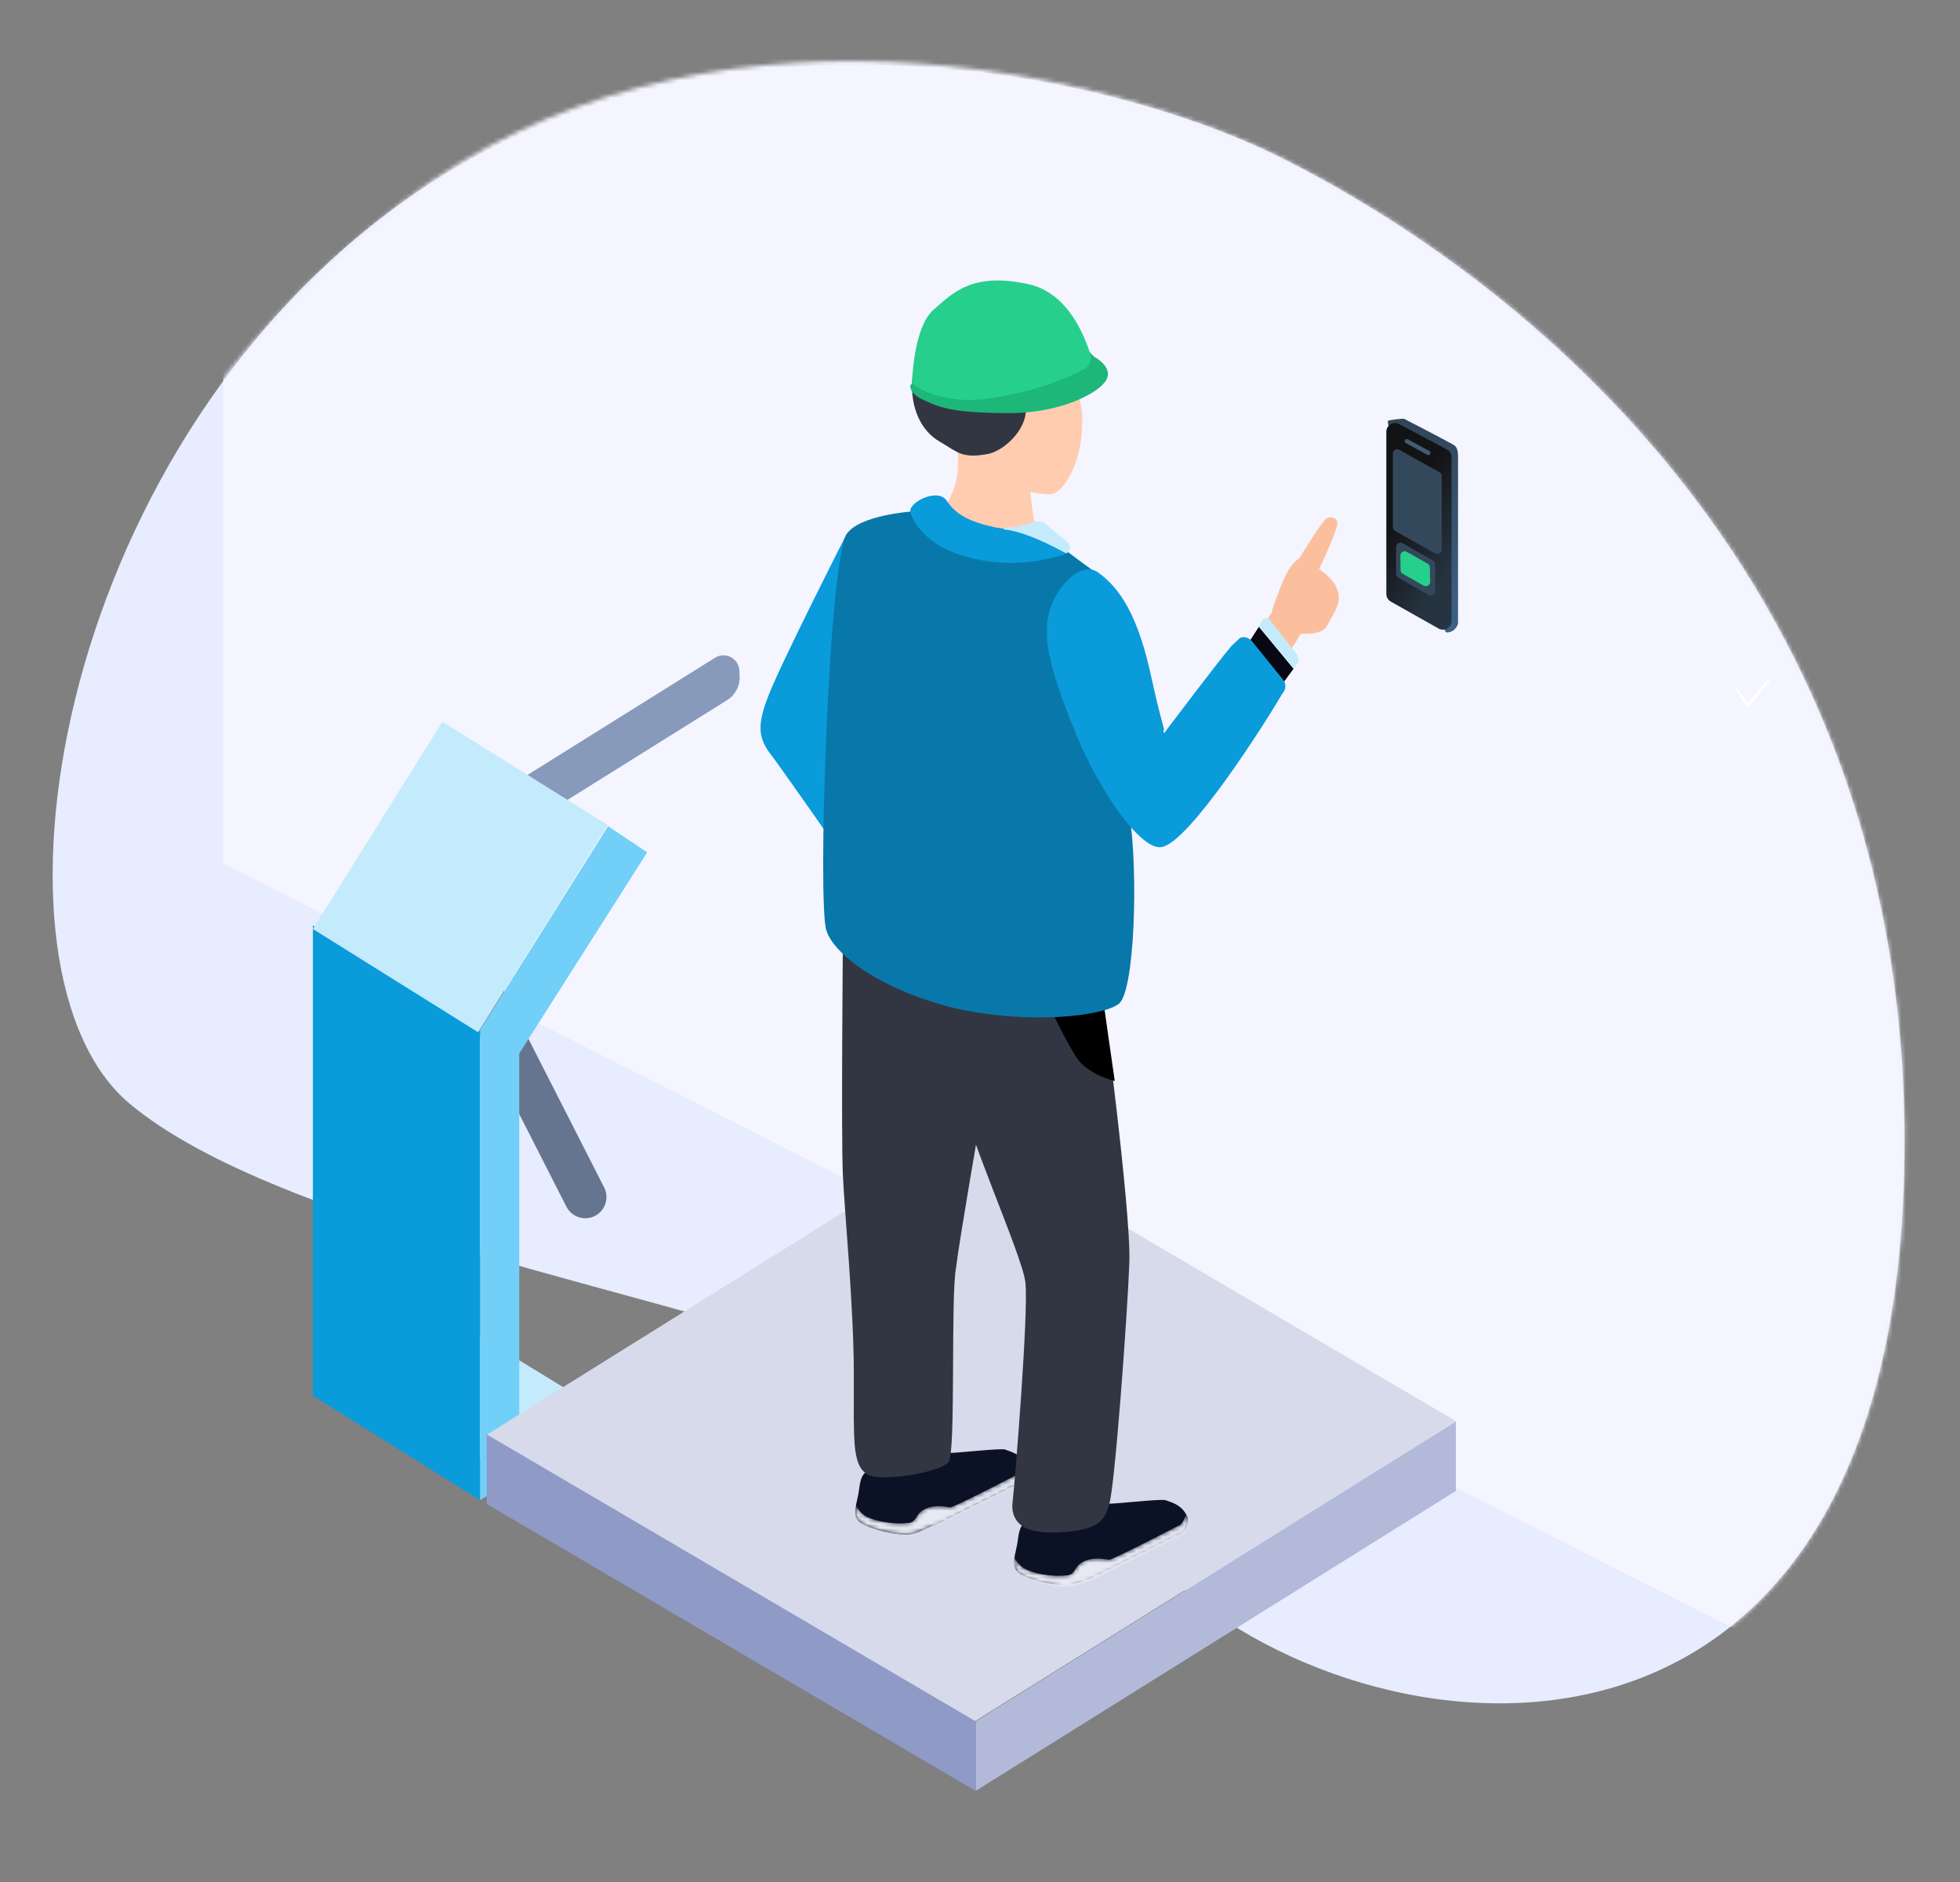
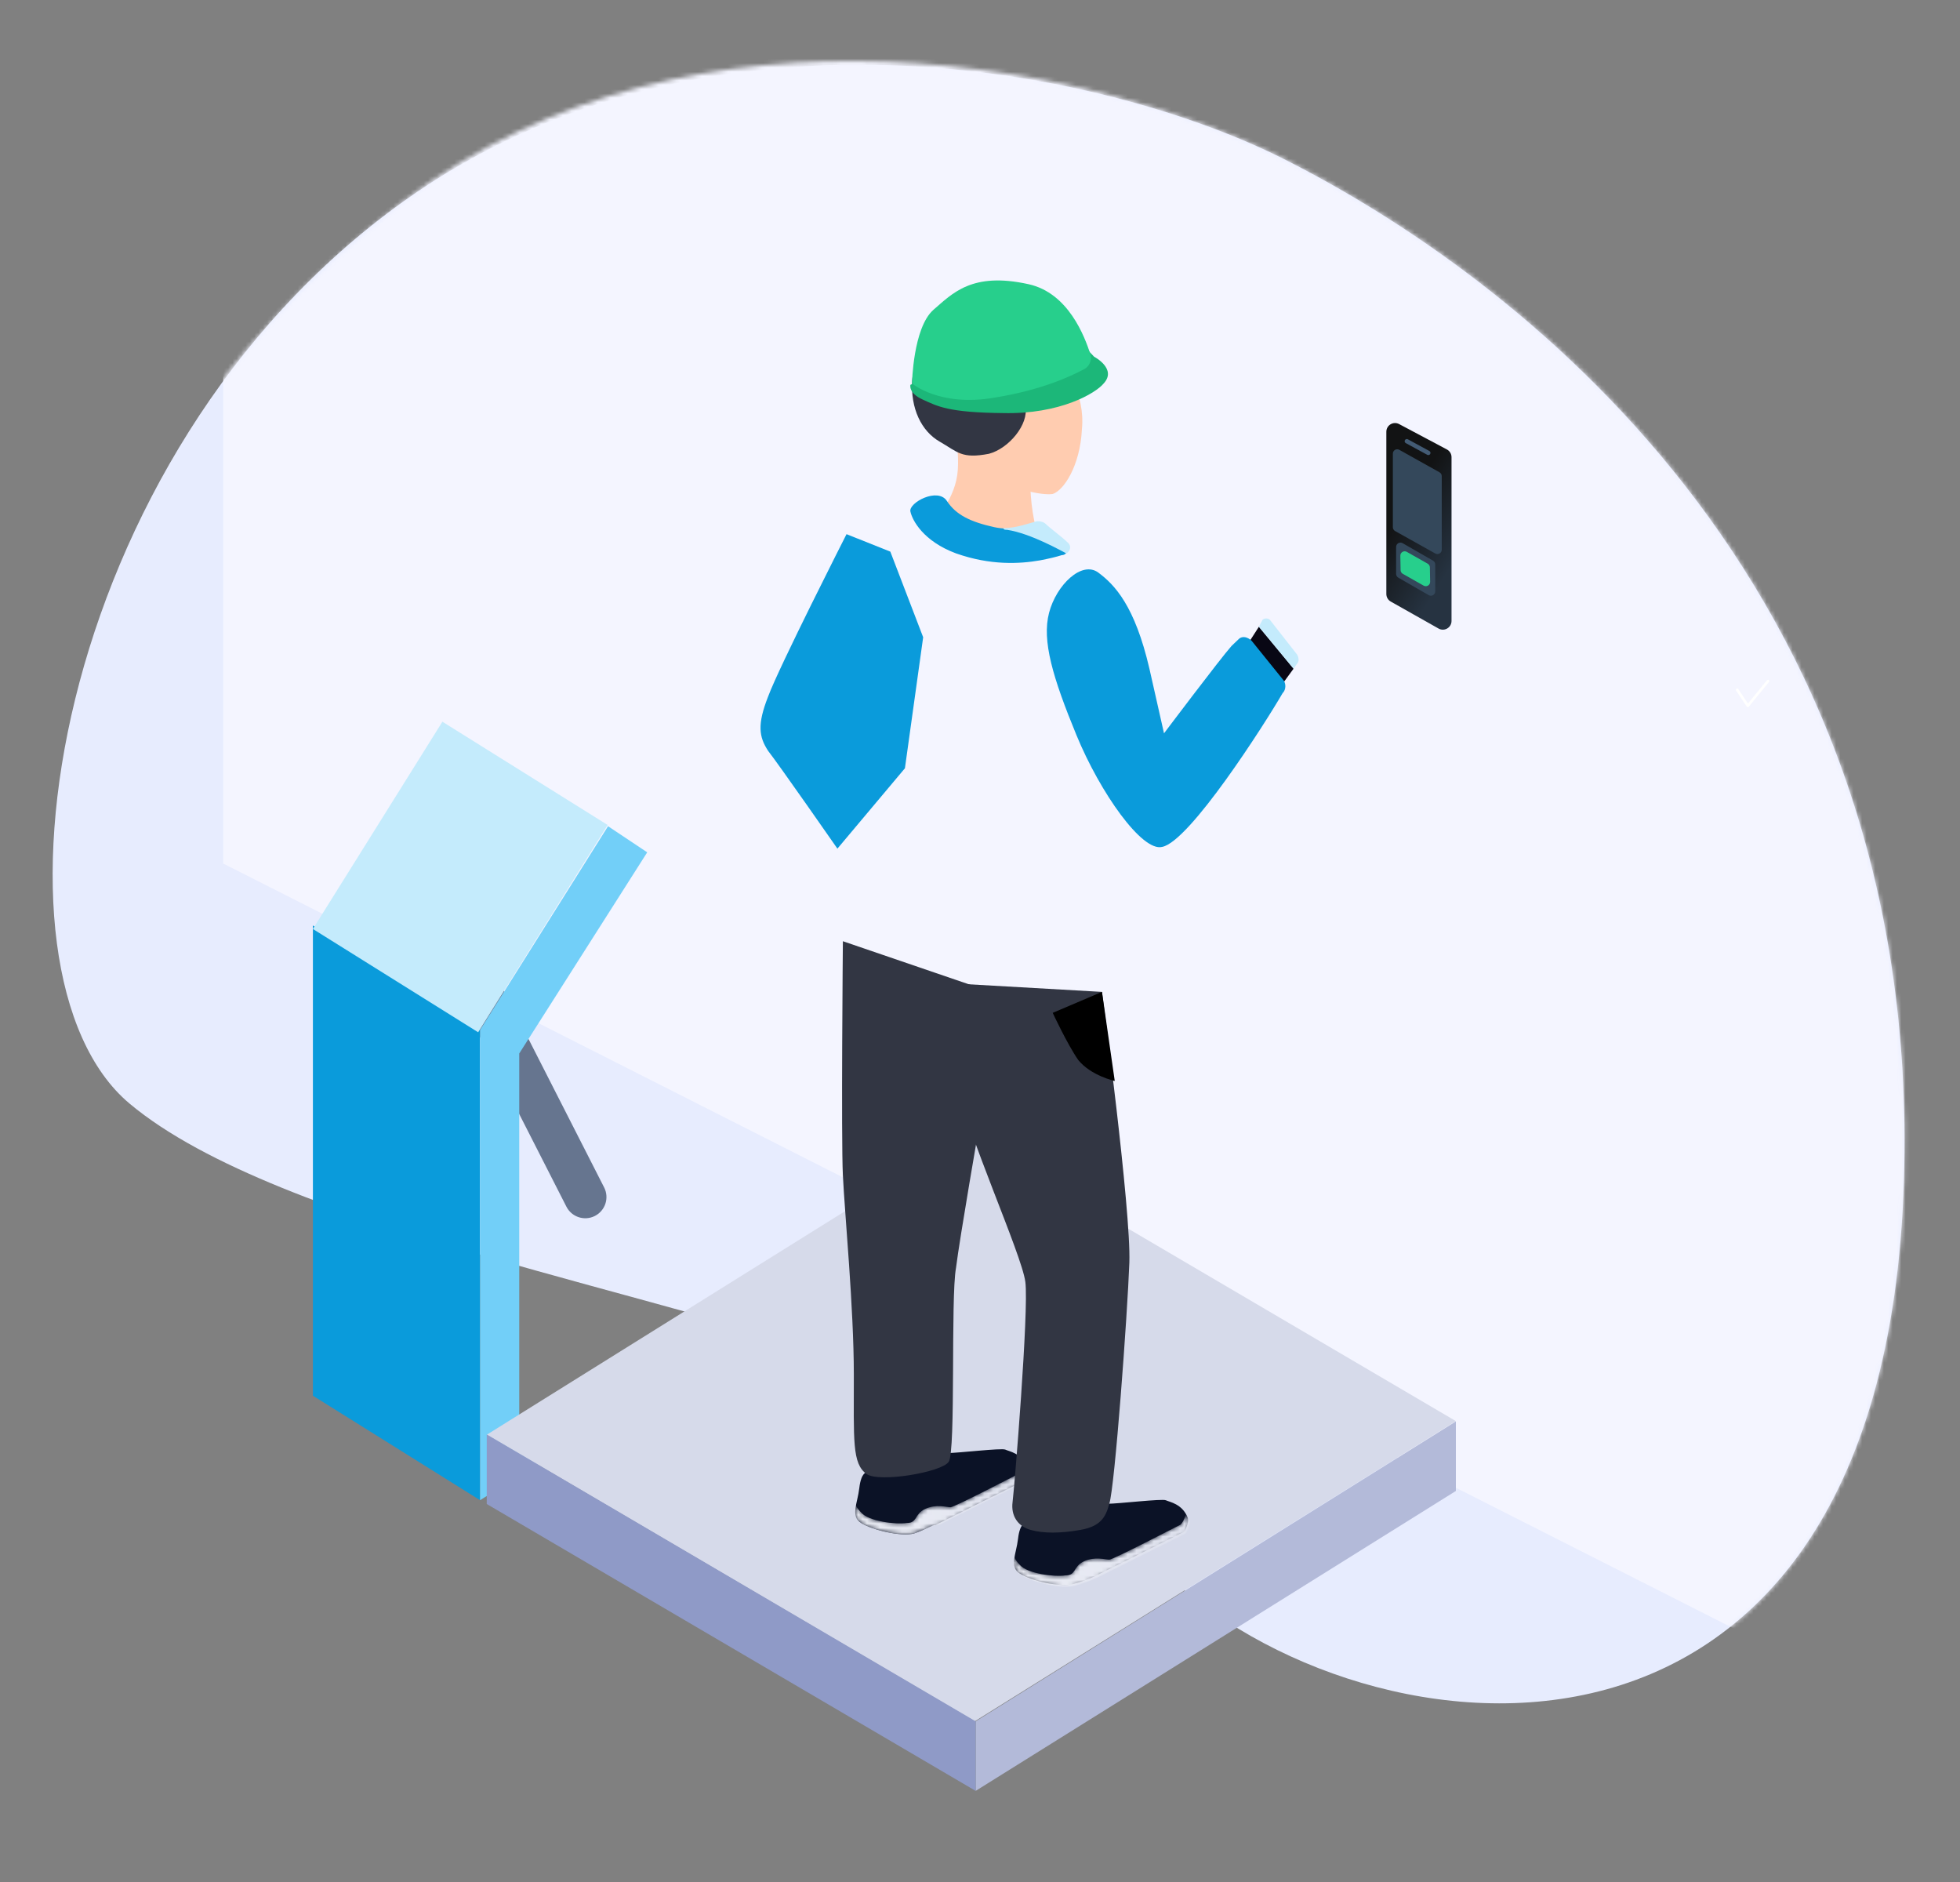
<svg xmlns="http://www.w3.org/2000/svg" width="451" height="433" viewBox="0 0 451 433" fill="none">
  <rect x="0" y="0" width="451" height="433" fill="#808080" stroke="none" />
  <path d="M438.11 271.415C433.515 423.706 308.581 404.814 265.382 359.132C233.403 325.316 226.518 326.309 195.811 313.858C157.427 298.296 64.288 282.817 29.788 253.862C-5.956 223.862 11.306 104.773 92.654 46.464C162.303 -3.459 254.188 15.81 295.371 36.56C347.365 62.757 442.294 132.738 438.11 271.415Z" fill="#E7ECFE" />
  <mask id="mask0_224_70" style="mask-type:alpha" maskUnits="userSpaceOnUse" x="10" y="14" width="429" height="378">
    <path d="M438.11 271.415C433.515 423.706 308.581 404.814 265.382 359.132C233.403 325.316 226.518 326.309 195.811 313.859C157.427 298.296 59.976 281.585 27.94 248.933C-4.741 215.623 4.942 113.458 92.654 46.464C160.754 -5.551 254.188 15.81 295.371 36.56C347.365 62.758 442.294 132.738 438.11 271.415Z" fill="url(#paint0_linear_224_70)" />
  </mask>
  <g mask="url(#mask0_224_70)">
    <path d="M51.351 -95.45L443.172 105.728V397.028L51.351 198.653V-95.45Z" fill="#F4F5FF" />
    <path d="M449.959 100.46L439.486 106.313L204.147 -29.531V-41.236L449.959 100.46Z" fill="#52B4FE" />
  </g>
  <path d="M399.74 158.697L402.175 162.371L406.82 156.692" stroke="white" stroke-width="0.611" stroke-linecap="round" stroke-linejoin="round" />
-   <path d="M170.132 154.258C170 151.457 166.902 149.834 164.524 151.32L93.207 195.884L93.991 206.883L167.327 161.057C169.202 159.886 170.298 157.794 170.194 155.586L170.132 154.258Z" fill="#879ABC" />
  <path d="M136.819 279.765C134.43 280.936 131.542 279.973 130.334 277.602L91.555 201.491L97.896 192.474L139.016 273.179C140.251 275.602 139.262 278.567 136.819 279.765Z" fill="#66758F" />
-   <path d="M101.377 301.854L138.285 324.442L115.873 338.91L88.828 322.359L101.377 301.854Z" fill="#C4EBFC" />
  <path d="M72 212.907L110.464 236.947V345.126L72 321.086V212.907Z" fill="#0A9BDB" />
  <path d="M110.464 236.947V345.126L138.35 327.697V324.692L119.479 334.308V242.356L148.927 196.079L139.912 190.069L110.464 236.947Z" fill="#72CFF8" />
  <rect x="101.798" y="166.03" width="44.837" height="56.231" transform="rotate(32 101.798 166.03)" fill="#C4EBFC" />
  <path d="M222.717 261L335 326.93L224.283 396L112 330.07L222.717 261Z" fill="#D6DAEA" />
-   <path d="M224.5 396V412L335 343V327L224.5 396Z" fill="#B3BAD9" />
+   <path d="M224.5 396V412L335 343V327Z" fill="#B3BAD9" />
  <path d="M224.5 396V412L112 346V330L224.5 396Z" fill="#8F9AC7" />
-   <path d="M319.375 96.773V97.479C323.25 113.253 331.121 145.496 332.921 145.496C334.72 145.496 335.499 143.817 335.499 143.324V104.873C335.499 103.099 334.874 102.532 334.374 102.285C331.249 100.56 323.875 96.739 323.125 96.37C322.789 96.204 319.75 96.65 319.375 96.773Z" fill="url(#paint1_linear_224_70)" />
  <path d="M319 99.327C319 97.818 320.606 96.853 321.938 97.56L332.937 103.401C333.59 103.748 333.999 104.428 333.999 105.168V142.857C333.999 144.387 332.349 145.351 331.016 144.598L320.017 138.392C319.389 138.038 319 137.372 319 136.65V99.327Z" fill="url(#paint2_linear_224_70)" />
  <path d="M321.25 125.827C321.25 125.058 322.082 124.577 322.748 124.96L329.748 128.986C330.058 129.165 330.249 129.495 330.249 129.853V136.049C330.249 136.818 329.417 137.3 328.75 136.916L321.751 132.89C321.441 132.712 321.25 132.381 321.25 132.024V125.827Z" fill="#34485B" />
  <path d="M322.22 127.845C322.206 127.071 323.039 126.576 323.712 126.958L328.51 129.674C328.819 129.849 329.012 130.173 329.018 130.527L329.077 133.84C329.09 134.614 328.258 135.109 327.584 134.728L322.786 132.011C322.478 131.836 322.285 131.512 322.279 131.158L322.22 127.845Z" fill="#27CF8C" />
  <path d="M320.5 104.359C320.5 103.596 321.321 103.114 321.988 103.486L331.237 108.654C331.553 108.831 331.749 109.165 331.749 109.527V126.461C331.749 127.225 330.928 127.707 330.261 127.334L321.012 122.166C320.696 121.99 320.5 121.656 320.5 121.293V104.359Z" fill="#34485B" />
  <path d="M323.714 101.5L328.656 104.192" stroke="#435B74" stroke-linecap="round" />
  <path d="M235.934 350.367C235.934 350.367 234.675 350.367 234.255 353.984C233.835 357.601 232.156 360.414 234.675 362.022C237.194 363.629 243.911 365.237 246.85 364.433C249.789 363.629 251.469 362.826 252.308 362.424C253.148 362.022 272.461 352.376 272.461 352.376C272.461 352.376 273.72 350.367 273.301 349.161C272.041 345.946 269.102 345.544 268.262 345.142C267.423 344.74 257.346 345.946 254.827 345.946C252.308 346.347 243.911 344.338 243.911 344.338L235.934 350.367Z" fill="#0B1226" />
  <mask id="mask1_224_70" style="mask-type:alpha" maskUnits="userSpaceOnUse" x="233" y="348" width="41" height="18">
    <path d="M233.415 358.003C233.415 358.405 233.835 359.208 234.674 360.012C236.354 362.022 242.651 362.826 245.17 362.424C247.689 362.424 246.85 360.414 249.369 359.209C251.888 358.003 254.407 358.807 255.247 358.807C256.086 358.807 270.781 351.17 271.621 350.768C272.46 349.965 272.88 348.357 272.88 348.357C273.3 348.759 273.3 349.161 273.72 349.563C274.14 350.768 272.88 352.778 272.88 352.778C272.88 352.778 253.567 362.424 252.728 362.826C251.888 363.228 250.209 364.031 247.27 364.835C244.331 365.639 237.613 364.031 235.094 362.424C232.995 361.218 232.995 359.61 233.415 358.003Z" fill="url(#paint3_linear_224_70)" />
  </mask>
  <g mask="url(#mask1_224_70)">
    <path d="M233.415 358.003C233.415 358.405 233.835 359.208 234.674 360.012C236.354 362.022 242.651 362.826 245.17 362.424C247.689 362.424 246.85 360.414 249.369 359.209C251.888 358.003 254.407 358.807 255.247 358.807C256.086 358.807 270.781 351.17 271.621 350.768C272.46 349.965 272.88 348.357 272.88 348.357C273.3 348.759 273.3 349.161 273.72 349.563C274.14 350.768 272.88 352.778 272.88 352.778C272.88 352.778 253.567 362.424 252.728 362.826C251.888 363.228 250.209 364.031 247.27 364.835C244.331 365.639 237.613 364.031 235.094 362.424C232.995 361.218 232.995 359.61 233.415 358.003Z" fill="url(#paint4_linear_224_70)" />
  </g>
  <path d="M199.407 338.711C199.407 338.711 198.148 338.711 197.728 342.328C197.308 345.945 195.629 348.759 198.148 350.366C200.667 351.974 207.384 353.582 210.323 352.778C212.842 351.974 214.522 350.768 215.361 350.768C216.201 350.366 235.514 340.721 235.514 340.721C235.514 340.721 236.773 338.711 236.354 337.505C235.094 334.29 232.155 333.888 231.315 333.486C230.476 333.084 220.399 334.29 217.88 334.29C215.361 334.692 206.964 332.682 206.964 332.682L199.407 338.711Z" fill="#0B1226" />
  <mask id="mask2_224_70" style="mask-type:alpha" maskUnits="userSpaceOnUse" x="196" y="336" width="42" height="17">
    <path d="M196.888 345.945C196.888 346.347 197.308 347.151 198.148 347.955C199.827 349.964 206.125 350.768 208.644 350.366C211.163 350.366 210.323 348.357 212.842 347.151C215.361 345.945 217.88 346.749 218.72 346.749C219.56 346.749 234.254 339.113 235.094 338.711C235.934 337.907 236.354 336.3 236.354 336.3C236.773 336.702 236.773 337.103 237.193 337.505C237.613 338.711 236.354 340.721 236.354 340.721C236.354 340.721 217.041 350.366 216.201 350.768C214.522 350.768 212.842 351.974 210.323 352.778C207.384 353.582 200.667 351.974 198.148 350.366C196.468 349.161 196.468 347.955 196.888 345.945Z" fill="url(#paint5_linear_224_70)" />
  </mask>
  <g mask="url(#mask2_224_70)">
    <path d="M196.888 345.945C196.888 346.347 197.308 347.151 198.148 347.955C199.827 349.964 206.125 350.768 208.644 350.366C211.163 350.366 210.323 348.357 212.842 347.151C215.361 345.945 217.88 346.749 218.72 346.749C219.56 346.749 234.254 339.113 235.094 338.711C235.934 337.907 236.354 336.3 236.354 336.3C236.773 336.702 236.773 337.103 237.193 337.505C237.613 338.711 236.354 340.721 236.354 340.721C236.354 340.721 217.041 350.366 216.201 350.768C214.522 350.768 212.842 351.974 210.323 352.778C207.384 353.582 200.667 351.974 198.148 350.366C196.468 349.161 196.468 347.955 196.888 345.945Z" fill="url(#paint6_linear_224_70)" />
  </g>
  <path d="M193.949 216.531C193.949 216.531 193.529 261.947 193.949 270.387C194.369 279.229 196.468 300.932 196.468 316.204C196.468 331.477 196.048 336.702 199.407 339.113C202.346 341.123 216.621 338.711 218.3 336.3C219.979 333.888 218.72 298.52 219.979 291.688C220.819 284.856 225.437 258.33 225.437 258.33L223.338 226.579L193.949 216.531Z" fill="#323643" />
  <path d="M253.567 228.186C253.567 228.186 260.285 278.425 259.865 290.482C259.445 302.138 256.506 342.328 255.247 345.946C254.407 349.161 253.147 351.17 248.529 351.974C243.911 352.778 240.132 352.778 237.193 351.974C234.254 351.17 232.575 348.759 232.995 345.544C233.415 342.328 236.774 301.334 235.934 294.903C235.094 288.473 222.079 259.937 220.4 249.488C218.72 239.038 218.3 226.177 218.3 226.177L253.567 228.186Z" fill="#323643" />
  <path d="M256.506 248.684C256.506 248.684 251.048 247.478 248.109 243.861C245.59 240.244 242.231 233.009 242.231 233.009L253.567 228.186L256.506 248.684Z" fill="black" />
  <path d="M194.789 122.886C194.789 122.886 179.255 153.431 176.735 160.264C174.216 166.694 174.636 169.508 176.735 172.723C179.255 175.938 192.69 195.23 192.69 195.23L208.224 176.742L212.422 146.599L204.865 126.906L194.789 122.886Z" fill="#0A9BDB" />
-   <path d="M267.842 167.9C267.842 167.9 264.063 152.628 260.705 143.786C257.346 134.944 254.827 133.336 251.048 130.925C247.689 128.513 243.491 125.298 243.491 125.298L209.903 117.662C209.903 117.662 197.728 118.465 194.789 122.886C190.59 130.121 188.071 208.493 190.171 214.12C191.85 219.344 201.926 227.383 219.14 231.804C236.354 235.823 253.567 233.813 257.346 231C261.125 228.588 261.964 200.455 259.865 187.192C257.766 173.929 267.842 167.9 267.842 167.9Z" fill="#0878AA" />
  <path d="M238.873 123.288C238.873 123.288 237.613 119.671 237.193 114.045C236.773 108.418 238.453 100.38 238.453 100.38L218.72 97.566C218.72 97.566 220.819 101.183 220.399 108.016C219.98 114.848 214.941 119.671 214.941 119.671C214.941 119.671 225.438 126.504 228.376 126.906C230.896 127.308 237.193 126.906 237.193 126.906L238.873 123.288Z" fill="#FFCCB0" />
  <path d="M244.75 84.303C244.75 84.303 249.789 90.332 248.949 98.772C248.529 107.212 244.75 112.839 242.231 113.643C239.712 114.045 232.155 112.437 228.796 109.222C225.438 105.605 221.659 91.94 221.659 91.94L239.712 77.069L244.75 84.303Z" fill="#FFCCB0" />
  <path d="M243.911 73.854C247.27 75.863 251.048 79.48 251.048 83.097C251.048 86.715 247.27 90.332 247.27 90.332C247.27 90.332 244.331 85.911 239.712 83.901C235.934 82.294 235.514 85.509 235.514 85.509L227.117 75.461C227.117 75.461 236.773 69.433 243.911 73.854Z" fill="#323643" />
  <path d="M234.674 75.059L238.872 73.05C238.872 73.05 231.315 69.433 224.598 70.638C217.88 71.844 215.781 77.069 215.781 77.069C215.781 77.069 210.323 81.088 209.903 87.519C209.483 93.949 212.002 99.174 216.201 101.585C220.399 103.997 221.239 105.604 227.537 104.399C232.155 103.193 236.773 97.566 235.934 93.547C235.094 89.528 238.033 91.136 240.132 87.921C242.231 84.705 242.231 80.284 240.132 77.471C237.613 74.256 234.674 75.059 234.674 75.059Z" fill="#323643" />
  <path d="M245.17 125.298C243.491 123.288 241.811 121.681 240.552 120.877C239.712 120.073 238.872 120.073 238.033 120.475C235.933 121.279 232.575 122.083 228.796 121.279C223.338 120.073 219.979 118.465 217.88 115.25C215.781 112.035 209.063 115.652 209.483 117.662C209.903 119.671 212.422 124.494 219.979 127.307C227.956 130.121 234.674 129.719 239.292 128.915C241.391 128.513 243.071 128.111 244.33 127.709C245.59 127.709 246.01 126.102 245.17 125.298Z" fill="#0A9BDB" />
-   <path d="M295.132 152.628L299.331 145.795C299.331 145.795 303.949 146.197 305.208 144.188C306.468 141.776 308.987 138.561 307.727 135.748C306.888 132.934 303.529 130.925 303.529 130.925C303.529 130.925 308.147 121.279 307.727 120.073C307.308 118.867 306.048 118.867 305.208 119.269C304.369 119.671 298.911 128.513 298.911 128.513C298.911 128.513 296.811 129.317 294.712 134.944C292.613 140.169 292.613 140.972 292.613 140.972L289.674 145.393L295.132 152.628Z" fill="#FCBF9D" />
  <path d="M294.712 157.853L297.651 153.833L289.674 144.188L286.315 149.412L294.712 157.853Z" fill="#080714" />
  <path d="M295.132 156.245C295.972 157.049 295.972 158.656 295.132 159.46C290.933 166.694 273.72 193.622 267.422 194.828C262.804 196.034 253.147 182.369 247.689 169.106C242.231 155.843 239.712 147.403 241.392 140.972C243.071 134.542 248.949 128.915 252.727 131.728C256.506 134.542 261.124 139.365 264.483 153.833C267.842 168.704 267.842 168.704 267.842 168.704C267.842 168.704 280.857 151.422 283.376 148.609C284.216 147.805 284.636 147.403 285.056 147.001C285.895 146.197 287.155 146.599 287.994 147.403L295.132 156.245Z" fill="#0A9BDB" />
  <path d="M297.651 153.833L298.491 152.628C298.911 152.226 298.911 151.422 298.491 150.618L292.193 142.58C291.773 142.178 290.934 142.178 290.514 142.58L289.674 144.188L297.651 153.833Z" fill="#C4EBFC" />
  <path d="M231.735 121.89C231.315 121.89 230.896 121.89 230.896 121.488C233.834 121.488 236.354 120.475 238.033 120.073C238.873 119.671 240.132 120.073 240.552 120.475C241.811 121.681 244.102 123.288 245.782 124.896C246.621 125.7 246.201 126.906 245.362 127.308C244.522 126.906 237.193 122.694 231.735 121.89Z" fill="#C4EBFC" />
  <path d="M250.407 80.636L251.756 82.061C251.756 82.061 257.117 84.848 253.928 88.251C252.118 90.443 243.939 95.348 230.813 95.029C218.069 94.91 215.704 93.439 212.325 91.923C208.945 90.407 209.492 88.522 209.492 88.522L228.595 80.38L250.407 80.636Z" fill="#1CB779" />
  <path d="M209.857 88.21C209.857 88.21 216.174 93.63 228.663 91.506C239.578 89.764 246.159 86.655 249.415 84.958C250.605 84.367 251.273 82.995 250.926 81.568C249.572 77.361 245.817 67.388 236.66 65.378C223.622 62.495 219.17 67.507 214.755 71.299C210.095 75.454 209.857 88.21 209.857 88.21Z" fill="#27CF8C" />
  <defs>
    <linearGradient id="paint0_linear_224_70" x1="224.471" y1="14.06" x2="224.471" y2="391.862" gradientUnits="userSpaceOnUse">
      <stop stop-color="#53B5FE" />
      <stop offset="1" stop-color="#0686E6" />
    </linearGradient>
    <linearGradient id="paint1_linear_224_70" x1="327.437" y1="96.347" x2="327.437" y2="145.172" gradientUnits="userSpaceOnUse">
      <stop stop-color="#324558" />
      <stop offset="1" stop-color="#3C6187" />
    </linearGradient>
    <linearGradient id="paint2_linear_224_70" x1="319" y1="122.62" x2="333.133" y2="131.673" gradientUnits="userSpaceOnUse">
      <stop stop-color="#121314" />
      <stop offset="1" stop-color="#263341" />
    </linearGradient>
    <linearGradient id="paint3_linear_224_70" x1="300.974" y1="331.17" x2="179.994" y2="406.712" gradientUnits="userSpaceOnUse">
      <stop />
      <stop offset="1" stop-color="white" />
    </linearGradient>
    <linearGradient id="paint4_linear_224_70" x1="300.974" y1="331.17" x2="179.994" y2="406.712" gradientUnits="userSpaceOnUse">
      <stop stop-color="#D6DAEA" />
      <stop offset="1" stop-color="white" />
    </linearGradient>
    <linearGradient id="paint5_linear_224_70" x1="264.534" y1="319.382" x2="143.553" y2="394.925" gradientUnits="userSpaceOnUse">
      <stop />
      <stop offset="1" stop-color="white" />
    </linearGradient>
    <linearGradient id="paint6_linear_224_70" x1="264.534" y1="319.382" x2="143.553" y2="394.925" gradientUnits="userSpaceOnUse">
      <stop stop-color="#D6DAEA" />
      <stop offset="1" stop-color="white" />
    </linearGradient>
  </defs>
</svg>